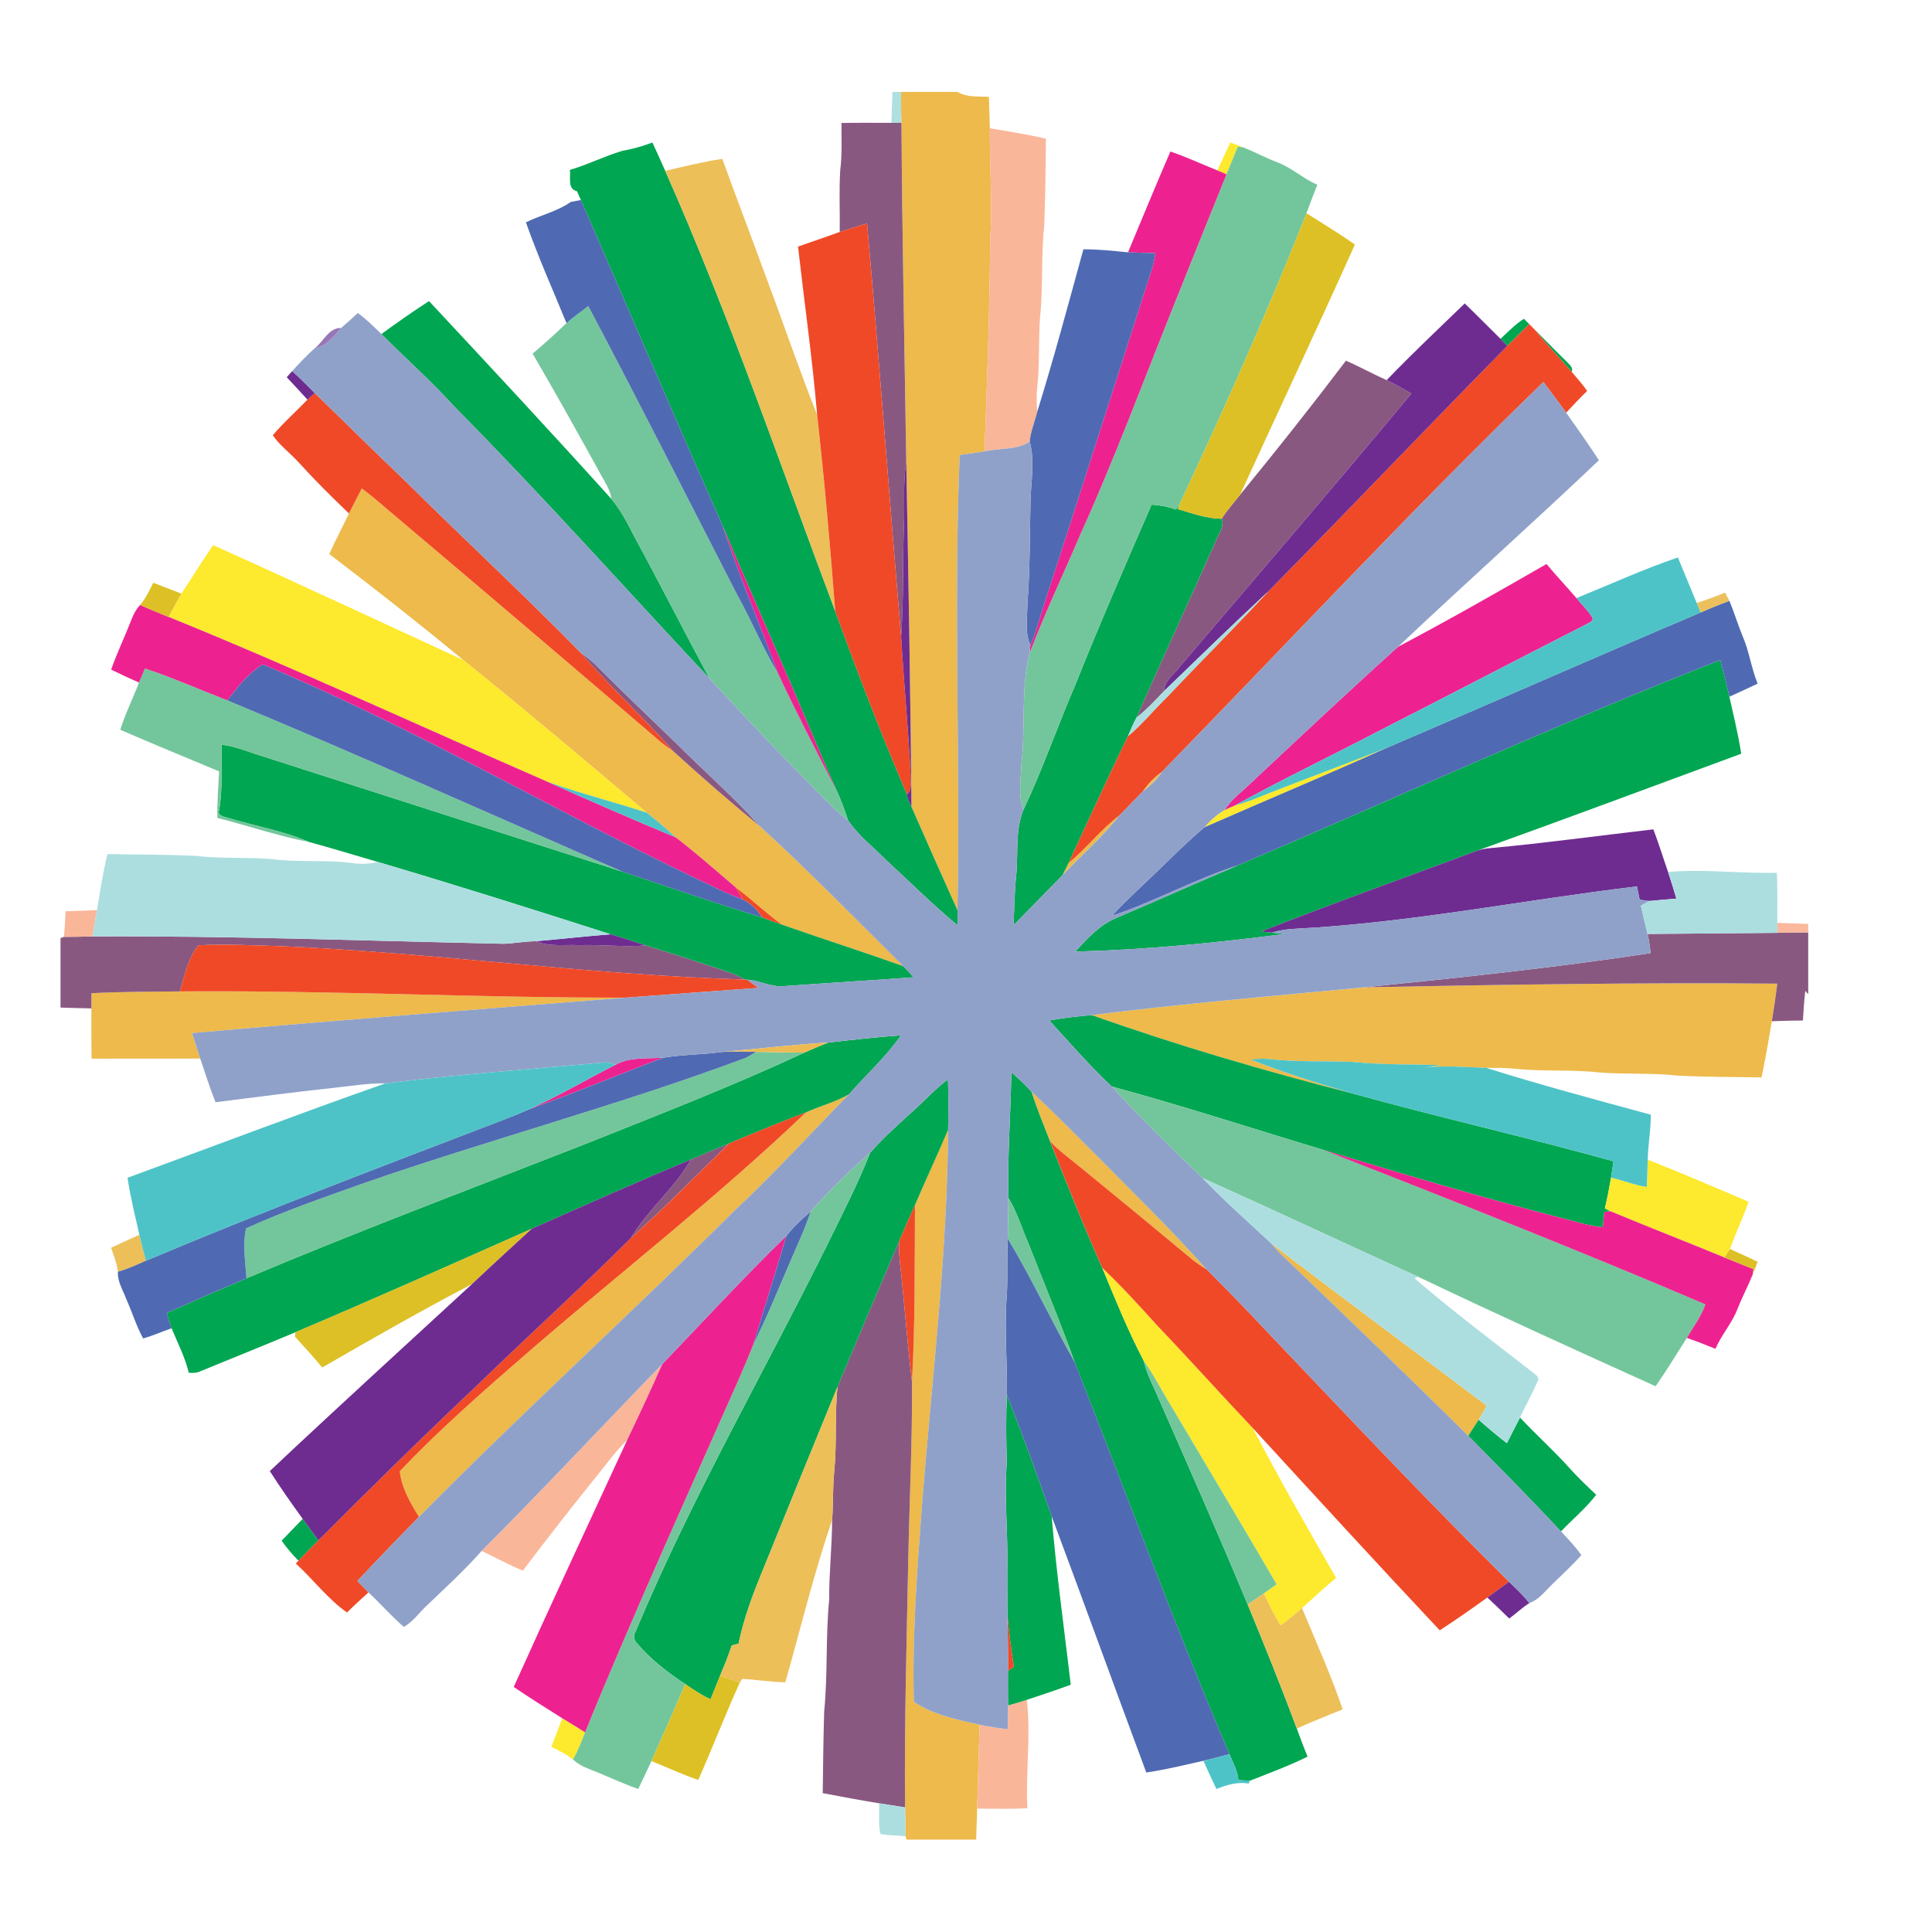
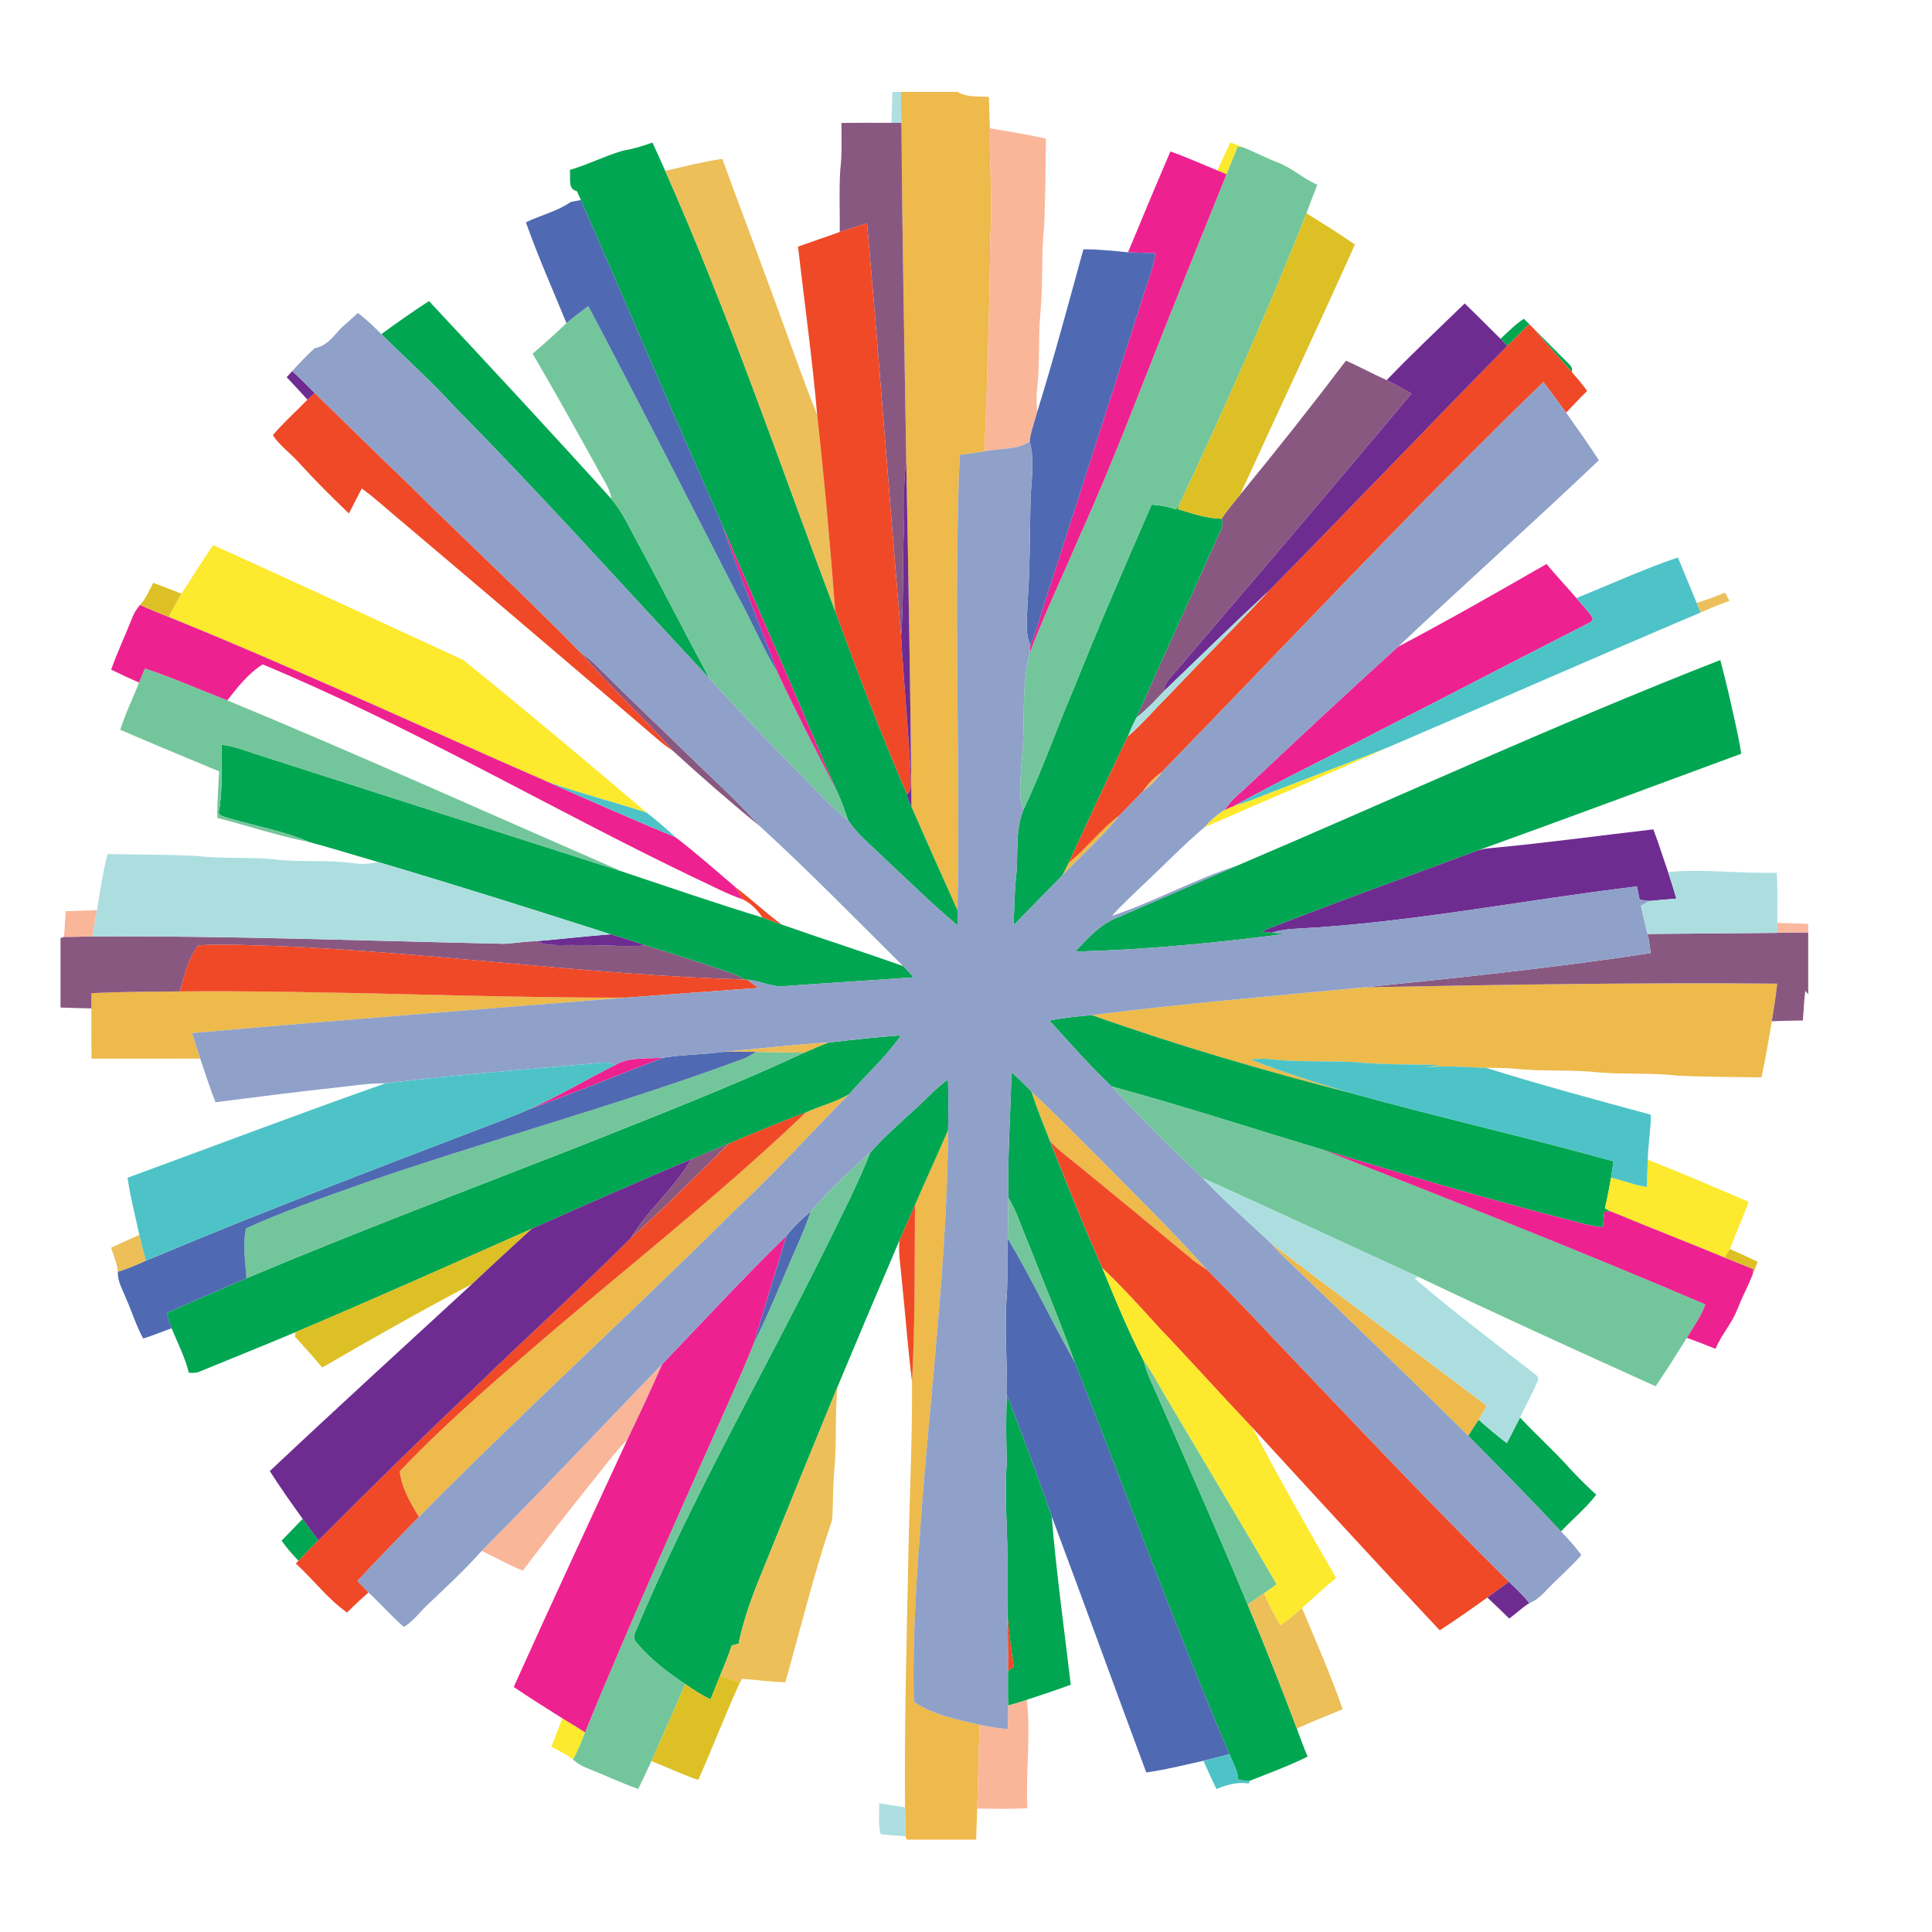
<svg xmlns="http://www.w3.org/2000/svg" id="Layer_1" enable-background="new 0 0 560 560" xml:space="preserve" viewBox="0 0 560 560" version="1.1" y="0px" x="0px">
  <g id="_x23_afdfe1ff">
    <path d="m258.67 26.648h2.506c-0.019 2.985 0 5.97 0.117 8.946-0.968 0-1.944 0.009-2.912 0.009 0.08-2.984 0.17-5.97 0.28-8.955z" fill="#AFDFE1" />
  </g>
  <g id="_x23_edba4bff" fill="#EDBA4B">
    <path d="m261.18 26.648h16.372c2.751 1.646 6.025 1.221 9.083 1.438 0.108 3.031 0.198 6.061 0.279 9.083-0.153 10.665 0.842 21.321 0.091 31.977-0.162 20.57-0.852 41.132-1.646 61.693-2.396 0.334-4.795 0.687-7.191 1.049-1.81 43.972 0.199 87.989-0.633 131.97-4.505-9.959-8.938-19.964-13.334-29.987-0.298-33.307-0.895-66.604-1.51-99.912-0.507-32.792-1.204-65.574-1.394-98.365-0.12-2.976-0.14-5.962-0.12-8.947z" />
-     <path d="m104.86 141.58c2.659 1.954 5.165 4.098 7.653 6.251 26.486 22.38 52.891 44.84 79.214 67.41 1.077 0.877 2.235 1.655 3.374 2.46 8.169 7.454 16.509 14.745 25.084 21.729 14.311 13.071 27.843 26.965 41.611 40.606-11.695-4.161-23.51-7.933-35.215-12.04-4.641-3.392-8.793-7.391-13.397-10.819-5.708-4.894-11.361-9.869-17.323-14.464-2.741-2.469-5.491-4.921-8.421-7.173-17.567-14.917-35.216-29.761-53.154-44.234-12.727-10.511-25.699-20.724-38.843-30.711 1.782-3.98 3.844-7.825 5.699-11.769 1.23-2.44 2.51-4.84 3.73-7.26z" />
+     <path d="m104.86 141.58z" />
    <path d="m309.75 250.11c5.248-4.224 9.311-9.743 14.729-13.759-4.912 6.278-11.008 11.534-16.5 17.305 0.61-1.17 1.18-2.38 1.77-3.55z" />
    <path d="m395.54 286.18c39.865-0.76 79.729-1.421 119.6-1.059-0.435 3.645-0.977 7.271-1.564 10.891-0.922 5.436-1.836 10.883-2.993 16.273-8.16-0.135-16.319-0.108-24.461-0.524-7.526-0.841-15.124-0.308-22.659-0.914-8.097-0.886-16.266-0.217-24.361-1.058-2.768-0.316-5.554-0.28-8.33-0.254-5.942-0.235-11.924-0.688-17.856-0.135 1.511-0.228 3.021-0.453 4.541-0.697-8.485-0.208-16.988-0.055-25.438-0.896-8.131-0.334-16.3 0.091-24.404-0.841-1.684-0.199-3.365-0.018-5.03 0.189 9.644 3.809 19.558 6.93 29.519 9.814-25.511-6.514-50.83-13.923-75.644-22.731 26.27-3.3 52.69-5.54 79.07-8.05z" />
    <path d="m26.519 287.88c8.53-0.443 17.078-0.434 25.627-0.525 43.104-0.334 86.189 1.884 129.29 1.811-41.928 3.339-83.855 6.586-125.75 10.275 0.769 2.462 1.538 4.931 2.352 7.392-10.494 0.045-20.987 0-31.479 0.026-0.118-4.856-0.055-9.717-0.073-14.572 0.002-1.47 0.01-2.94 0.029-4.41z" />
    <path d="m233.59 322.44c4.125-1.928 8.63-2.985 12.565-5.312-11 11.208-21.566 22.858-33.054 33.588-30.195 30.023-61.729 58.662-91.653 88.966-2.506-4.053-5.048-8.431-5.563-13.225 11.931-12.602 25.093-24.008 38.192-35.379 26.48-22.9 54.18-44.42 79.5-68.64z" />
    <path d="m299.01 316.47c7.128 6.549 13.841 13.542 20.724 20.354 10.132 10.305 20.509 20.408 30.104 31.209-1.43-0.896-2.858-1.791-4.161-2.868-11.027-9.19-22.099-18.317-33.226-27.39-2.769-2.263-5.698-4.36-8.114-7.012-1.85-4.74-3.8-9.44-5.32-14.29z" />
    <path d="m274.81 327.52c-0.234 36.438-4.749 72.665-7.58 108.96-1.402 18.889-2.841 37.84-2.343 56.781 5.599 3.871 12.527 5.165 19.068 6.686-0.315 8.087-0.444 16.183-0.724 24.278-0.082 2.994-0.199 5.997-0.289 9.001h-20.128l-0.361-0.959c0.018-2.796 0.009-5.591-0.118-8.377-0.226-24.024 0.471-48.042 0.932-72.06 0.344-17.105 1.194-34.221 1.086-51.326 0.923-17.042 0.76-34.131 0.85-51.19 3.1-7.31 6.48-14.5 9.6-21.79z" />
    <path d="m368.36 360.3c20.725 15.895 41.72 31.417 62.569 47.156-0.76 1.355-1.521 2.731-2.343 4.062-0.995 1.565-2.035 3.104-3.021 4.678-17.514-17.377-35.306-34.455-53.117-51.534-1.46-1.37-2.82-2.83-4.09-4.37z" />
  </g>
  <g id="_x23_895881ff" fill="#895881">
    <path d="m243.9 35.64c4.831-0.082 9.661-0.037 14.483-0.037 0.968 0 1.944-0.009 2.912-0.009 0.189 32.792 0.887 65.574 1.394 98.365-1.032 6.097-0.398 12.293-0.688 18.444-0.407 10.665-0.036 21.357-0.814 31.996-3.401-39.856-6.314-79.776-9.869-119.62-2.65 0.787-5.301 1.583-7.915 2.469 0.081-5.979-0.235-11.977 0.145-17.956 0.58-4.535 0.33-9.103 0.36-13.653z" />
    <path d="m359.44 143.4c10.476-12.754 20.716-25.699 30.692-38.852 3.998 1.737 7.815 3.863 11.795 5.636 2.462 1.176 4.822 2.533 7.185 3.889-22.219 26.631-44.787 52.991-67.319 79.36-1.629 2.162-4.278 3.944-4.397 6.884-2.522 2.686-5.056 5.391-7.969 7.671 7.437-17.079 15.368-33.95 22.896-51.001 0.725-2.135 2.714-4.261 1.765-6.622 1.57-2.48 3.55-4.67 5.36-6.97z" />
    <path d="m168.45 189.31c1.267 0.914 2.569 1.809 3.7 2.913 7.969 8.014 16.183 15.785 24.297 23.655 7.888 7.87 16.319 15.224 23.736 23.547-8.576-6.984-16.916-14.275-25.084-21.729-8.51-9.83-18.27-18.48-26.66-28.39z" />
    <path d="m515.2 270.39c2.968-0.127 5.942-0.136 8.92-0.109v17.902l-0.852-0.986c-0.324 2.857-0.506 5.734-0.688 8.603-3.003 0.036-6.006 0.091-9.001 0.208 0.589-3.619 1.131-7.246 1.564-10.891-39.874-0.362-79.738 0.299-119.6 1.059 27.688-2.805 55.388-5.709 82.914-9.915-0.228-1.864-0.47-3.727-0.896-5.554 12.55-0.07 25.1-0.23 37.65-0.32z" />
    <path d="m17.545 271.92l0.959-0.362c2.768-0.009 5.527-0.036 8.295-0.136 39.729-0.208 79.432 1.276 119.15 2.135 3.13-0.118 6.223-0.706 9.362-0.733 3.917 1.683 8.259 0.923 12.384 1.149 6.495-0.226 12.98 0.588 19.466 0.073 8.377 2.569 16.726 5.219 25.012 8.068 1.303 0.436 2.524 1.104 3.708 1.81-45.129-1.312-89.916-7.789-135.02-9.688-7.771-0.208-15.559-0.642-23.32-0.235-3.066 3.754-4.025 8.803-5.4 13.359-8.549 0.093-17.097 0.082-25.627 0.525-0.019 1.465-0.027 2.939-0.027 4.405-2.985-0.046-5.961-0.153-8.946-0.243v-20.12h0.005z" />
    <path d="m200.26 336.07c3.663-1.629 7.363-3.167 11.081-4.649-9.444 9.19-18.653 18.645-28.486 27.427 4.9-8.24 12.72-14.42 17.41-22.78z" />
-     <path d="m242.77 401.93c5.925-14.157 11.886-28.296 17.938-42.397-0.389 3.897 0.397 7.778 0.696 11.65 1.014 9.771 1.737 19.565 2.949 29.317 0.108 17.105-0.742 34.221-1.086 51.326-0.461 24.018-1.157 48.034-0.932 72.06-2.506-0.406-5.012-0.805-7.517-1.193-5.473-0.878-10.909-1.927-16.346-2.939 0.09-7.87 0.19-15.731 0.416-23.592 1.077-10.801 0.389-21.701 1.457-32.502-0.054-7.707 0.823-15.378 0.851-23.076 0.344-4.687 0.145-9.391 0.606-14.066 0.81-8.18 0.1-16.43 0.96-24.59z" />
  </g>
  <g id="_x23_fab699ff" fill="#FAB699">
    <path d="m286.91 37.169c5.428 0.94 10.874 1.8 16.256 3.003-0.081 8.413-0.153 16.843-0.497 25.256-0.949 8.739-0.263 17.567-1.193 26.314-0.516 6.938-0.072 13.922-0.852 20.851-0.271 2.244-0.135 4.505 0.02 6.757-0.715 2.877-1.883 5.654-2.189 8.63-3.816 2.587-8.757 1.854-13.098 2.859 0.795-20.562 1.482-41.123 1.646-61.693 0.75-10.657-0.25-21.313-0.1-31.978z" />
    <path d="m19.02 264.13c3.022-0.117 6.052-0.217 9.074-0.316-0.398 2.542-0.833 5.074-1.294 7.607-2.768 0.1-5.527 0.127-8.295 0.136 0.28-2.47 0.37-4.95 0.515-7.43z" />
    <path d="m139.6 449.55c17.73-17.773 34.863-36.12 52.339-54.14-3.247 7.382-6.685 14.7-10.149 21.99-3.347 3.202-6.006 7.011-8.938 10.575-7.236 8.981-14.346 18.072-21.294 27.281-4.1-1.66-7.96-3.84-11.96-5.71z" />
    <path d="m292.19 494.34c1.828-0.507 3.646-1.04 5.445-1.637 1.213 10.466-0.38 20.932 0.154 31.434-4.85 0.235-9.706 0.146-14.555 0.082 0.278-8.097 0.406-16.191 0.724-24.278 2.687 0.561 5.409 0.977 8.142 1.274 0.04-2.28 0.09-4.57 0.09-6.86z" />
  </g>
  <g id="_x23_00a651ff" fill="#00A651">
    <path d="m180.41 43.709c2.967-0.498 5.862-1.348 8.693-2.397 1.267 2.723 2.506 5.464 3.718 8.214 18.517 41.71 33.226 84.95 49.273 127.63 6.45 17.703 13.18 35.325 20.598 52.647l0.262 0.434 0.009 0.633c0.227 1.059 0.806 2.008 1.239 3.003 4.396 10.023 8.829 20.028 13.334 29.987 0.018 1.447 0.026 2.895 0.026 4.342-7.326-6.034-14.029-12.772-21.004-19.195-3.654-3.681-7.86-6.893-10.755-11.253-0.933-2.858-1.963-5.69-3.212-8.431-5.5-12.139-10.43-24.523-15.803-36.717-5.763-13.506-11.787-26.902-17.432-40.453-13.886-31.29-27.301-62.797-40.978-94.177-0.398-0.85-0.778-1.718-1.167-2.569-2.859-0.642-1.683-4.052-2.045-6.151 5.2-1.528 10.06-3.997 15.25-5.544z" />
    <path d="m110.54 96.835c4.523-3.302 9.109-6.522 13.813-9.562 17.73 19.015 35.451 38.047 52.864 57.351 2.868 3.401 4.831 7.399 6.875 11.325 7.336 13.488 14.265 27.201 21.565 40.716-24.632-26.306-48.631-53.217-73.986-78.835-6.66-7.35-14.11-13.94-21.11-20.985z" />
    <path d="m434.93 98.21c2.171-2.026 4.271-4.17 6.768-5.816 0.516 0.516 1.031 1.022 1.556 1.538-2.126 2.099-4.224 4.215-6.332 6.314-0.51-0.511-1.5-1.533-2-2.04z" />
    <path d="m444.64 95.334c3.148 3.148 6.242 6.35 9.437 9.453 0.715 0.86 2.008 1.647 1.511 3.012-3.65-4.16-7.45-8.178-10.95-12.466z" />
    <path d="m333.79 146.28c2.406 0.154 4.795 0.57 7.074 1.402 0.244-0.353 0.732-1.058 0.978-1.411l-0.452 1.293c4.151 1.23 8.332 2.741 12.7 2.804 0.949 2.361-1.04 4.487-1.765 6.622-7.526 17.051-15.459 33.922-22.896 51.001-0.947 1.755-1.744 3.591-2.505 5.445-5.915 12.13-11.461 24.442-17.17 36.672-0.596 1.176-1.166 2.379-1.771 3.546-4.687 4.885-9.489 9.652-14.185 14.519 0.171-4.885 0.261-9.779 0.769-14.646 0.623-6.241-0.379-12.791 2.063-18.752 5.581-11.778 9.834-24.144 14.989-36.111 7.04-17.59 14.58-34.99 22.17-52.37z" />
    <path d="m358.77 250.84c46.604-19.865 92.656-41.086 139.86-59.522 0.805 3.003 1.547 6.025 2.279 9.055 1.339 6.007 2.841 11.995 3.8 18.092-25.465 9.399-50.894 18.87-76.43 28.061-20.904 7.815-41.945 15.288-62.705 23.483 1.013 0.109 2.025 0.226 3.048 0.317 1.222 0.126 2.442 0.262 3.673 0.398-20.109 2.624-40.363 4.568-60.635 5.102 3.429-3.691 6.938-7.653 11.688-9.652 11.82-5.05 23.58-10.28 35.42-15.34z" />
    <path d="m64.24 215.87c3.546 0.334 6.83 1.728 10.186 2.795 35.361 11.334 70.712 22.706 106.07 34.013 13.469 4.505 26.902 9.145 40.499 13.27 1.864 0.679 3.7 1.412 5.582 2.044 11.705 4.107 23.52 7.879 35.215 12.04 1.05 1.031 2.035 2.125 3.021 3.238-12.483 0.922-24.975 1.646-37.459 2.561-3.754 0.391-7.155-1.665-10.846-1.863-0.154-0.009-0.47-0.035-0.625-0.045-1.185-0.706-2.406-1.374-3.708-1.81-8.286-2.85-16.635-5.5-25.012-8.068-3.383-1.122-6.766-2.253-10.186-3.239-22.425-7.209-44.895-14.284-67.473-20.968-6.612-1.909-13.18-3.962-19.819-5.753-7.572-3.274-15.804-4.676-23.691-7.028-1.067-0.389-3.139-0.579-2.469-2.28 1.054-6.25 0.575-12.59 0.719-18.9z" />
    <path d="m304.15 295.8c4.069-0.771 8.187-1.212 12.311-1.563 24.813 8.81 50.133 16.219 75.643 22.731 25.094 6.929 50.503 12.683 75.588 19.64-0.227 1.583-0.472 3.166-0.724 4.758-0.517 2.976-1.067 5.952-1.792 8.892 0.553 0.271 1.104 0.552 1.664 0.842-0.452 0.036-1.365 0.108-1.826 0.146-0.146 1.493-0.281 2.984-0.416 4.478-4.09-0.361-7.997-1.69-11.959-2.659-23.085-5.942-45.942-12.736-68.748-19.666-20.554-6.179-40.961-12.845-61.666-18.479-6.38-6.03-12.17-12.64-18.06-19.12z" />
    <path d="m240.15 302.19c6.983-0.795 13.967-1.592 20.978-2.088-4.27 6.26-10.041 11.308-14.971 17.032-3.935 2.325-8.44 3.384-12.565 5.312-7.472 2.831-14.872 5.889-22.244 8.981-3.718 1.482-7.418 3.021-11.081 4.649-15.46 6.459-30.774 13.252-46.08 20.063-22.813 10.097-45.573 20.299-68.559 30.016-9.118 3.825-18.3 7.525-27.454 11.271-1.085 0.544-2.279 0.598-3.456 0.453-1.077-4.496-3.229-8.611-4.975-12.863-0.542-1.457-1.013-2.939-1.42-4.433 7.68-3.419 15.387-6.785 23.13-10.068 32.167-13.578 64.85-25.861 97.352-38.59 21.583-8.603 43.257-17.015 64.325-26.813 2.32-1 4.63-2.07 7.01-2.92z" />
    <path d="m293.15 310.78c2.045 1.792 4.008 3.683 5.854 5.689 1.521 4.85 3.474 9.554 5.327 14.293 4.867 12.319 9.77 24.632 15.161 36.734 3.745 9.063 7.444 18.174 11.985 26.876 0.731 3.066 2.063 5.925 3.384 8.783 9.055 20.598 18.163 41.178 26.794 61.955 4.93 11.904 9.732 23.854 14.238 35.922 0.985 2.731 1.998 5.445 3.119 8.132-5.428 2.678-11.115 4.786-16.742 6.992-1.113-0.063-2.227-0.126-3.33-0.198-0.18-2.705-1.573-5.057-2.586-7.49-15.922-37.459-29.934-75.688-44.822-113.56-4.152-11.643-8.956-23.05-13.461-34.556-1.926-4.379-3.258-9.046-5.779-13.144-0.3-12.14 0.67-24.26 0.86-36.41z" />
    <path d="m265.75 321.02c2.994-2.73 5.736-5.753 9.019-8.158 0.2 4.876 0.128 9.77 0.046 14.653-3.121 7.291-6.504 14.482-9.607 21.792-1.501 3.41-3.048 6.793-4.495 10.223-6.052 14.103-12.013 28.24-17.938 42.397-7.364 17.946-14.69 35.911-21.963 53.904-2.75 6.676-5.274 13.496-6.73 20.588-0.498 0.127-1.483 0.38-1.981 0.516-0.977 3.003-2.189 5.927-3.41 8.839-0.923 2.253-1.818 4.514-2.723 6.767-2.624-1.167-4.994-2.795-7.346-4.396-5.047-3.364-9.968-7.073-13.885-11.731-1.049-0.978-1.239-2.379-0.479-3.582 16.165-38.646 37.161-74.964 55.732-112.44 4.224-8.676 8.693-17.26 12.211-26.241 4.14-4.75 8.92-8.86 13.55-13.13z" />
    <path d="m291.86 404.33c4.568 11.624 8.855 23.365 12.973 35.161 1.355 16.319 3.609 32.557 5.536 48.821-4.197 1.592-8.485 2.939-12.737 4.388-1.799 0.597-3.617 1.13-5.445 1.637-0.035-3.338-0.055-6.685-0.026-10.021 0.562-0.407 1.131-0.814 1.7-1.214-0.777-5.037-1.465-10.095-1.854-15.178-0.063-4.461-0.018-8.92-0.035-13.379 0.234-10.259-0.96-20.499-0.136-30.748-0.21-6.5-0.3-12.97 0.04-19.47z" />
    <path d="m436.78 418.31c1.248-2.486 2.541-4.946 3.809-7.426 4.74 5.093 9.968 9.725 14.591 14.936 2.37 2.604 4.921 5.038 7.49 7.443-2.986 3.917-6.84 7.057-10.204 10.629-8.783-9.406-17.838-18.553-26.894-27.697 0.985-1.574 2.025-3.111 3.021-4.678 2.66 2.34 5.36 4.65 8.18 6.8z" />
    <path d="m81.626 446.57c2.063-2.08 4.062-4.233 6.106-6.323 1.51 2.081 3.03 4.162 4.559 6.242-1.954 1.936-3.89 3.907-5.78 5.906-1.755-1.84-3.446-3.74-4.885-5.83z" />
  </g>
  <g id="_x23_fde92dff" fill="#FDE92D">
    <path d="m352.86 49.39c1.25-2.696 2.496-5.401 3.746-8.096 1.256 0.47 2.522 0.931 3.78 1.429-0.397-0.054-1.212-0.172-1.608-0.226-1.113 2.668-2.154 5.364-3.258 8.032-0.66-0.289-1.99-0.85-2.66-1.139z" />
    <path d="m52.589 172.07c3.112-4.658 5.998-9.462 9.19-14.057 24.261 10.9 48.341 22.18 72.502 33.289 17.938 14.474 35.587 29.318 53.154 44.234-9.553-3.112-19.322-5.572-28.793-8.956-36.582-15.948-72.801-32.764-109.79-47.771 1.224-2.25 2.418-4.53 3.739-6.73z" />
    <path d="m363.04 231.81c12.981-5.229 26.144-9.978 39.15-15.143-17.595 7.933-35.423 15.378-53.101 23.139 1.692-1.936 3.602-3.682 5.826-4.993 1.021-0.479 2.071-0.932 3.112-1.384 1.68-0.51 3.38-0.97 5.01-1.63z" />
    <path d="m477.61 336.14c9.814 3.882 19.528 8.042 29.228 12.203-1.602 4.641-3.745 9.073-5.41 13.687-0.516 0.824-1.049 1.639-1.592 2.452-10.973-4.541-22.045-8.82-33-13.389-0.561-0.29-1.111-0.569-1.664-0.842 0.724-2.938 1.275-5.916 1.792-8.892 3.501 0.724 6.812 2.207 10.384 2.659 0.1-2.63 0.18-5.25 0.26-7.88z" />
    <path d="m319.5 367.5c5.617 5.338 10.846 11.072 16.038 16.835 9.309 9.733 18.273 19.783 27.546 29.553 7.68 14.7 15.911 29.109 24.196 43.484-3.4 2.795-6.621 5.798-9.887 8.737-1.981 1.801-4.062 3.475-6.242 5.021-1.836-2.977-3.383-6.105-4.795-9.291 1.223-0.877 2.453-1.745 3.683-2.614-9.95-17.113-20.146-34.075-30.222-51.107-2.832-4.552-5.221-9.372-8.332-13.741-4.55-8.71-8.25-17.82-11.99-26.88z" />
    <path d="m162.97 498.05c2.216 1.339 4.433 2.688 6.622 4.089-1.031 2.688-2.09 5.373-3.501 7.89-1.872-1.574-4.125-2.579-6.278-3.71 1.09-2.74 2.14-5.5 3.16-8.27z" />
  </g>
  <g id="_x23_73c69bff" fill="#73C69B">
    <path d="m358.78 42.497c0.396 0.054 1.211 0.172 1.608 0.226 3.355 1.366 6.567 3.066 9.95 4.369 4.161 1.556 7.409 4.731 11.497 6.45-1.103 2.741-2.116 5.509-3.147 8.268-11.252 28.584-23.809 56.646-36.844 84.461-0.244 0.353-0.732 1.058-0.979 1.411-2.278-0.832-4.668-1.248-7.073-1.402-7.589 17.377-15.124 34.782-22.171 52.385-5.155 11.968-9.408 24.333-14.989 36.111-1.618-4.378-0.633-9.136-0.562-13.687 1.276-10.521-0.262-21.294 2.344-31.661 4.424-11.66 9.814-22.94 14.699-34.419 9.879-21.81 18.209-44.271 27.121-66.487 5.082-12.673 10.146-25.347 15.285-37.993 1.1-2.659 2.14-5.355 3.26-8.023z" />
    <path d="m164.19 93.651c2.027-1.746 4.189-3.32 6.324-4.93 14.69 27.752 28.838 55.794 43.185 83.729 4.125 7.417 7.363 15.314 11.742 22.587 5.409 11.588 11.298 22.922 17.151 34.284 1.249 2.741 2.279 5.573 3.212 8.431-4.252-3.148-7.708-7.182-11.453-10.873-9.761-9.887-19.322-19.965-28.693-30.213-7.3-13.515-14.229-27.228-21.565-40.716-2.044-3.926-4.007-7.924-6.875-11.325-0.28-2.533-1.764-4.668-2.949-6.857-6.514-11.814-13.072-23.601-19.883-35.251 3.33-2.87 6.65-5.774 9.8-8.859z" />
    <path d="m41.996 193.76c8.114 2.668 15.921 6.169 23.882 9.236 38.472 15.948 76.438 33.072 114.62 49.68-35.36-11.307-70.711-22.678-106.07-34.013-3.356-1.067-6.64-2.46-10.186-2.795-0.145 6.314 0.335 12.646-0.714 18.906-0.67 1.701 1.402 1.891 2.469 2.28 7.888 2.352 16.12 3.754 23.691 7.028-9.019-1.737-17.767-4.749-26.677-7.001-0.126-4.505 0.299-9 0.498-13.497-9.553-3.998-19.132-7.933-28.64-12.049 1.447-4.704 3.673-9.109 5.428-13.696 0.557-1.37 1.127-2.73 1.697-4.09z" />
    <path d="m219.07 304.89c4.686 0.109 9.372 0.127 14.058 0.219-21.068 9.797-42.742 18.209-64.325 26.812-32.502 12.729-65.185 25.012-97.352 38.59-0.344-4.813-1.149-9.661-0.145-14.455 10.783-4.912 22.018-8.773 33.171-12.771 37.006-12.892 74.963-22.941 111.69-36.663 1.01-0.52 1.98-1.1 2.91-1.74z" />
    <path d="m322.22 314.91c20.705 5.636 41.112 12.302 61.666 18.479 36.961 14.511 73.922 29.064 110.43 44.688-1.229 3.528-3.52 6.514-5.372 9.716-2.959 4.713-5.898 9.436-9.056 14.021-23.021-10.396-46.017-20.86-68.82-31.726-20.834-9.489-41.566-19.214-62.453-28.604-9.04-8.61-17.96-17.39-26.4-26.58z" />
    <path d="m234.94 351.2c5.346-6.07 11.181-11.725 17.25-17.053-3.519 8.982-7.987 17.566-12.211 26.242-18.571 37.478-39.567 73.796-55.732 112.44-0.76 1.203-0.57 2.604 0.479 3.582 3.917 4.658 8.838 8.367 13.885 11.731-3.148 7.49-6.504 14.891-9.787 22.316-1.24 2.714-2.551 5.391-3.836 8.087-5.011-1.764-9.797-4.089-14.745-6.007-1.547-0.562-2.922-1.447-4.161-2.514 1.411-2.517 2.47-5.202 3.501-7.89 13.976-34.267 29.335-67.942 44.307-101.78 1.583-3.601 3.103-7.219 4.559-10.863 3.781-7.526 6.947-15.333 10.276-23.059 2.12-5.07 4.54-10 6.21-15.24z" />
    <path d="m292.3 347.21c2.521 4.098 3.854 8.765 5.779 13.144 4.505 11.507 9.309 22.913 13.461 34.556-6.694-11.832-12.447-24.197-19.413-35.866 0.04-3.94 0.06-7.89 0.17-11.83z" />
    <path d="m331.48 394.37c3.111 4.369 5.5 9.189 8.332 13.741 10.076 17.032 20.271 33.994 30.222 51.107-1.229 0.869-2.46 1.737-3.683 2.614-1.563 1.095-3.129 2.181-4.693 3.274-8.631-20.777-17.739-41.357-26.794-61.955-1.32-2.84-2.65-5.7-3.39-8.77z" />
  </g>
  <g id="_x23_ed2290ff" fill="#ED2290">
    <path d="m339.24 43.917c4.632 1.565 9.072 3.664 13.613 5.473 0.67 0.289 2 0.85 2.66 1.139-5.14 12.646-10.203 25.32-15.287 37.993-8.91 22.217-17.242 44.678-27.119 66.487-4.887 11.479-10.276 22.759-14.7 34.419 0.1-0.796 0.172-1.592 0.243-2.379 1.91-4.324 2.959-8.946 4.479-13.415 9.77-29.996 19.295-60.074 28.957-90.106 1.066-3.338 2.396-6.622 2.776-10.14-2.634-0.1-5.273-0.126-7.906-0.253 4.06-9.766 8.11-19.527 12.29-29.224z" />
    <path d="m209.35 152.15c5.645 13.551 11.669 26.947 17.432 40.453 5.373 12.194 10.303 24.578 15.803 36.717-5.853-11.361-11.742-22.696-17.151-34.284-5.25-14.33-11.32-28.38-16.08-42.89z" />
    <path d="m405.28 187.44c14.519-7.644 28.766-15.785 42.985-23.962 2.795 3.375 5.816 6.549 8.666 9.878 1.483 1.827 3.238 3.446 4.496 5.455 0.832 1.212-0.896 1.709-1.646 2.162-20.264 10.321-40.408 20.851-60.653 31.181-13.668 7.155-27.606 13.804-41.095 21.276-1.041 0.452-2.09 0.905-3.112 1.384 1.438-2.198 3.319-4.034 5.337-5.699 14.94-13.96 29.82-27.98 45.01-41.68z" />
    <path d="m38.197 179.37c0.552-1.483 1.339-2.867 2.415-4.034 2.714 1.23 5.473 2.37 8.241 3.474 36.989 15.007 73.208 31.823 109.79 47.771 12.339 5.536 24.741 10.928 37.215 16.129 5.961 4.596 11.615 9.571 17.323 14.464 0.76 1.158 1.448 2.343 2.153 3.546-4.812-1.665-9.272-4.125-13.894-6.224-42.019-20.136-82.236-43.981-125.3-61.919-4.188 2.632-7.246 6.585-10.258 10.421-7.961-3.066-15.768-6.567-23.882-9.236-0.57 1.357-1.14 2.714-1.7 4.08-2.723-1.185-5.418-2.442-8.078-3.745 1.751-5 4.057-9.79 5.975-14.73z" />
    <path d="m178.36 308.65c4.279-2.379 9.227-1.72 13.904-2.072-13.008 4.922-25.853 10.268-38.934 14.972 8.58-3.83 16.65-8.68 25.03-12.9z" />
    <path d="m383.89 333.4c22.806 6.93 45.663 13.724 68.748 19.666 3.962 0.969 7.869 2.298 11.959 2.659 0.135-1.492 0.271-2.983 0.416-4.478 0.461-0.036 1.374-0.108 1.826-0.146 10.955 4.567 22.027 8.848 33 13.389 2.795 1.148 5.627 2.216 8.422 3.383-0.063 0.407-0.189 1.203-0.253 1.609-1.366 3.356-3.076 6.576-4.405 9.96-1.573 4.135-4.649 7.454-6.367 11.524-2.741-1.131-5.5-2.199-8.286-3.166 1.854-3.202 4.143-6.188 5.372-9.716-36.52-15.61-73.48-30.17-110.44-44.67z" />
    <path d="m191.94 395.41c11.941-12.456 23.628-25.166 36.002-37.196-3.084 10.447-6.413 20.814-9.489 31.271-1.456 3.646-2.976 7.264-4.559 10.863-14.971 33.842-30.331 67.519-44.307 101.78-2.189-1.401-4.406-2.75-6.622-4.089-4.731-2.958-9.444-5.935-14.057-9.063 10.764-23.953 21.882-47.743 32.881-71.58 3.48-7.28 6.91-14.59 10.16-21.98z" />
  </g>
  <g id="_x23_ecbf59ff" fill="#ECBF59">
    <path d="m192.82 49.525c5.491-1.266 10.973-2.659 16.554-3.473 4.098 11.379 8.458 22.668 12.583 34.04 5.047 13.37 9.616 26.93 14.908 40.208 2.098 18.915 3.79 37.875 5.228 56.854-16.05-42.67-30.75-85.914-49.27-127.62z" />
    <path d="m331.28 229.37c1.475-2.243 3.364-4.152 5.571-5.681-1.48 2.23-3.41 4.11-5.57 5.68z" />
    <path d="m40.386 357.91c0.588 2.515 1.212 5.028 1.9 7.524-2.651 1.194-5.301 2.406-8.115 3.186-0.244-2.424-1.23-4.668-1.972-6.956 2.715-1.27 5.455-2.51 8.187-3.75z" />
    <path d="m220.81 455.83c7.273-17.993 14.6-35.958 21.963-53.904-0.86 8.159-0.154 16.409-0.968 24.586-0.461 4.678-0.262 9.381-0.606 14.066-5.274 15.45-9.128 31.345-13.56 47.048-4.188-0.082-8.332-0.76-12.501-0.986-0.181 0.271-0.534 0.814-0.706 1.096-1.882-0.77-3.809-1.395-5.744-1.963 1.221-2.912 2.434-5.835 3.41-8.839 0.498-0.136 1.483-0.389 1.981-0.516 1.46-7.1 3.99-13.92 6.74-20.6z" />
    <path d="m361.66 465.11c1.564-1.095 3.13-2.181 4.693-3.274 1.412 3.186 2.959 6.314 4.795 9.291 2.182-1.547 4.261-3.221 6.242-5.021 4.033 9.733 8.395 19.366 11.786 29.346-4.44 1.836-8.92 3.573-13.278 5.581-4.49-12.07-9.3-24.02-14.23-35.93z" />
  </g>
  <g id="_x23_4f6ab2ff" fill="#4F6AB2">
    <path d="m165.45 58.535c0.977-0.199 1.945-0.389 2.931-0.561 13.677 31.38 27.092 62.887 40.978 94.177 4.758 14.509 10.828 28.558 16.083 42.886-4.378-7.273-7.617-15.17-11.742-22.587-14.347-27.934-28.495-55.976-43.185-83.729-2.135 1.61-4.297 3.184-6.324 4.93-3.98-9.707-8.259-19.313-11.759-29.209 4.27-2.098 9.09-3.157 13.01-5.907z" />
    <path d="m300.65 119.35c4.84-15.586 9.056-31.353 13.379-47.083 4.332-0.036 8.629 0.452 12.936 0.868 2.633 0.127 5.273 0.154 7.906 0.253-0.381 3.519-1.709 6.802-2.776 10.14-9.661 30.033-19.188 60.11-28.957 90.106-1.52 4.469-2.567 9.091-4.478 13.415-1.7-3.817-0.868-8.032-0.858-12.058 0.777-9.933 0.659-19.892 0.896-29.843 0.145-5.708 1.312-11.551-0.235-17.169 0.3-2.97 1.47-5.74 2.19-8.62z" />
-     <path d="m492.97 177.52c2.74-1.203 5.5-2.361 8.321-3.356 1.366 3.329 2.406 6.775 3.764 10.104 1.964 4.469 2.552 9.372 4.405 13.886-2.714 1.293-5.437 2.542-8.169 3.79-0.09-0.398-0.289-1.185-0.389-1.574-0.732-3.03-1.476-6.052-2.279-9.055-47.202 18.436-93.254 39.657-139.86 59.522-12.475 4.007-24.024 10.466-36.438 14.627 2.822-3.211 6.016-6.07 9.072-9.055 5.916-5.518 11.516-11.38 17.693-16.608 17.678-7.761 35.506-15.206 53.101-23.139 30.31-12.97 60.45-26.29 90.79-39.15z" />
-     <path d="m65.878 203c3.012-3.835 6.069-7.789 10.258-10.421 43.067 17.938 83.285 41.783 125.3 61.919 4.622 2.099 9.082 4.559 13.894 6.224 2.379 1.131 4.225 3.058 5.663 5.229-13.596-4.125-27.029-8.765-40.499-13.27-38.17-16.61-76.14-33.73-114.61-49.68z" />
    <path d="m192.27 306.58c5.6-0.932 11.299-0.867 16.916-1.654 3.293-0.218 6.595-0.182 9.887-0.037-0.931 0.644-1.899 1.223-2.903 1.729-36.726 13.722-74.683 23.771-111.69 36.663-11.154 3.998-22.389 7.859-33.171 12.771-1.004 4.794-0.199 9.644 0.145 14.455-7.743 3.283-15.451 6.649-23.13 10.068 0.407 1.492 0.878 2.976 1.42 4.433-2.768 0.933-5.437 2.17-8.259 2.948-2-3.654-3.193-7.68-4.903-11.47-0.959-2.568-2.578-5.03-2.407-7.87 2.814-0.778 5.464-1.99 8.115-3.186 34.302-14.454 69.119-27.625 103.87-40.933 2.415-0.913 4.803-1.917 7.173-2.948 13.07-4.69 25.92-10.04 38.93-14.96z" />
    <path d="m227.94 358.22c2.054-2.604 4.451-4.912 7.002-7.02-1.673 5.236-4.098 10.177-6.215 15.232-3.329 7.726-6.495 15.531-10.276 23.059 3.09-10.46 6.42-20.83 9.5-31.27z" />
    <path d="m291.86 374.93c0.263-5.3-0.055-10.602 0.263-15.893 6.966 11.669 12.719 24.034 19.413 35.866 14.89 37.875 28.9 76.104 44.822 113.56-2 0.498-3.98 1.021-5.963 1.547-6.033 1.33-12.021 2.867-18.137 3.754-9.208-24.73-18.182-49.554-27.427-74.275-4.116-11.796-8.403-23.537-12.972-35.161 0.15-9.81-0.85-19.62 0.01-29.41z" />
  </g>
  <g id="_x23_ddc025ff" fill="#DDC025">
    <path d="m341.84 146.27c13.035-27.816 25.591-55.877 36.845-84.461 4.722 2.949 9.461 5.889 14.039 9.073-10.884 24.27-22.218 48.333-33.281 72.521-1.816 2.297-3.789 4.486-5.354 6.965-4.369-0.063-8.549-1.574-12.699-2.804l0.45-1.29z" />
    <path d="m40.612 175.34c1.674-1.882 2.669-4.207 3.809-6.423 2.713 1.068 5.445 2.108 8.168 3.157-1.321 2.198-2.515 4.478-3.736 6.74-2.768-1.11-5.527-2.25-8.241-3.48z" />
    <path d="m85.625 386.15c22.986-9.717 45.746-19.919 68.559-30.016-5.79 5.328-11.624 10.62-17.341 16.029-14.681 7.708-29.101 15.895-43.438 24.217-2.551-3.049-5.21-5.989-7.879-8.92 0.03-0.32 0.084-0.98 0.102-1.31z" />
    <path d="m501.43 362.03c2.705 1.186 5.383 2.435 8.042 3.7-0.487 1.238-0.968 2.497-1.465 3.744 0.063-0.406 0.19-1.202 0.253-1.609-2.795-1.167-5.627-2.233-8.422-3.383 0.55-0.81 1.08-1.62 1.6-2.45z" />
    <path d="m205.96 492.54c0.904-2.253 1.8-4.514 2.723-6.767 1.936 0.568 3.862 1.193 5.744 1.963-4.243 9.291-7.879 18.86-12.04 28.195-4.613-1.592-9.037-3.664-13.56-5.473 3.283-7.427 6.639-14.826 9.787-22.316 2.36 1.61 4.73 3.24 7.35 4.41z" />
  </g>
  <g id="_x23_f04927ff" fill="#F04927">
    <path d="m243.4 67.246c2.614-0.886 5.265-1.682 7.915-2.469 3.555 39.847 6.468 79.767 9.869 119.62 0.76 13.469 2.126 26.902 2.759 40.38-0.1 1.827 0.543 4.062-0.995 5.455l-0.262-0.434c-7.418-17.323-14.148-34.944-20.598-52.647-1.438-18.978-3.13-37.938-5.228-56.854-1.393-16.318-3.7-32.556-5.554-48.82 4.01-1.439 8.08-2.76 12.08-4.244z" />
    <path d="m436.92 100.25c2.108-2.099 4.206-4.215 6.332-6.314 0.344 0.353 1.04 1.058 1.384 1.402 3.501 4.288 7.302 8.304 10.946 12.465 1.547 1.783 3.085 3.583 4.459 5.509-2.08 2.044-4.088 4.17-6.087 6.305-2.163-2.985-4.37-5.935-6.595-8.874-37.85 36.654-73.762 75.208-110.51 112.95-2.207 1.528-4.098 3.438-5.571 5.681-2.244 2.361-4.56 4.632-6.802 6.983-5.42 4.016-9.48 9.535-14.729 13.759 5.709-12.23 11.255-24.542 17.17-36.672 4.007-3.375 7.336-7.427 11.056-11.09 9.84-10.367 19.963-20.471 29.679-30.955 23.24-23.57 46.04-47.57 69.26-71.15z" />
    <path d="m89.117 115.84c0.696-0.651 1.393-1.293 2.098-1.926 8.757 8.476 17.405 17.069 26.233 25.473 16.88 16.762 34.347 32.918 51 49.924 8.395 9.905 18.155 18.562 26.649 28.386-1.139-0.805-2.297-1.583-3.374-2.46-26.323-22.57-52.729-45.03-79.214-67.41-2.488-2.153-4.994-4.297-7.653-6.251-1.221 2.425-2.497 4.822-3.718 7.246-5.012-4.785-9.924-9.67-14.582-14.808-2.416-2.696-5.455-4.84-7.481-7.861 3.082-3.67 6.719-6.84 10.03-10.31z" />
    <path d="m213.18 257.17c4.604 3.428 8.757 7.427 13.397 10.819-1.882-0.633-3.718-1.366-5.582-2.044-1.438-2.171-3.284-4.098-5.663-5.229-0.71-1.2-1.4-2.39-2.16-3.55z" />
    <path d="m57.546 274c7.761-0.407 15.55 0.027 23.32 0.235 45.103 1.899 89.889 8.377 135.02 9.688 0.154 0.01 0.471 0.036 0.625 0.045 1.122 0.797 2.244 1.594 3.383 2.379-12.828 0.905-25.636 1.909-38.454 2.822-43.104 0.073-86.189-2.145-129.29-1.811 1.361-4.57 2.32-9.62 5.386-13.37z" />
    <path d="m211.34 331.42c7.372-3.094 14.771-6.15 22.244-8.981-25.32 24.215-53.018 45.743-79.513 68.64-13.099 11.371-26.261 22.777-38.192 35.379 0.515 4.794 3.057 9.172 5.563 13.225-6.034 6.115-11.977 12.313-17.856 18.571 1.067 1.104 2.135 2.217 3.221 3.312-2.108 1.898-4.207 3.816-6.215 5.825-5.617-3.927-9.797-9.589-14.853-14.201l0.769-0.797c1.891-1.998 3.827-3.972 5.78-5.906 15.116-15.197 30.403-30.214 45.99-44.932 14.753-14.339 30.032-28.15 44.578-42.706 9.84-8.76 19.05-18.22 28.49-27.41z" />
    <path d="m304.34 330.76c2.416 2.65 5.348 4.749 8.114 7.012 11.127 9.071 22.198 18.198 33.226 27.39 1.303 1.077 2.731 1.973 4.161 2.868 5.927 5.916 11.769 11.913 17.485 18.027 23.156 24.324 46.171 48.794 70.061 72.413-2.08 1.527-4.161 3.058-6.259 4.567-4.551 3.247-9.11 6.486-13.813 9.517-18.245-19.402-36.229-39.052-54.229-58.672-9.271-9.77-18.236-19.818-27.546-29.553-5.192-5.763-10.421-11.497-16.038-16.835-5.39-12.1-10.29-24.42-15.15-36.74z" />
    <path d="m260.71 359.53c1.447-3.43 2.994-6.813 4.495-10.223-0.09 17.061 0.073 34.148-0.85 51.19-1.212-9.752-1.936-19.548-2.949-29.317-0.3-3.87-1.08-7.75-0.69-11.65z" />
    <path d="m292.01 467.93c0.39 5.083 1.076 10.141 1.854 15.178-0.57 0.398-1.141 0.807-1.701 1.214 0.09-5.47-0.08-10.93-0.15-16.39z" />
  </g>
  <g id="_x23_6e2c91ff" fill="#6E2C91">
    <path d="m401.93 110.19c7.328-7.635 15.019-14.881 22.625-22.235 3.5 3.374 6.901 6.847 10.375 10.258 0.498 0.506 1.492 1.529 1.99 2.035-23.221 23.583-46.025 47.582-69.265 71.146-10.23 9.489-20.218 19.241-30.259 28.929 0.119-2.94 2.769-4.722 4.396-6.884 22.532-26.369 45.102-52.729 67.319-79.36-2.37-1.37-4.73-2.73-7.19-3.9z" />
    <path d="m83.101 109.34c0.398-0.443 1.194-1.33 1.592-1.773 2.253 2.036 4.406 4.179 6.522 6.351-0.705 0.633-1.402 1.275-2.098 1.926-1.981-2.2-3.999-4.36-6.016-6.51z" />
    <path d="m262 152.4c0.289-6.151-0.345-12.348 0.688-18.444 0.615 33.307 1.212 66.604 1.51 99.912-0.434-0.995-1.013-1.945-1.239-3.003l-0.009-0.633c1.538-1.393 0.896-3.628 0.995-5.455-0.633-13.478-1.999-26.912-2.759-40.38 0.79-10.64 0.42-21.33 0.82-32z" />
    <path d="m432.14 245.82c15.73-1.456 31.398-3.609 47.094-5.428 1.547 4.08 2.83 8.25 4.27 12.366 0.851 2.551 1.638 5.12 2.406 7.699-2.614 0.208-5.237 0.461-7.844 0.705-0.705-0.099-2.099-0.289-2.804-0.38-0.263-1.284-0.524-2.56-0.787-3.844-32.937 3.926-65.583 10.52-98.764 12.257-2.406 0.063-4.784 0.443-7.092 1.131-1.021-0.091-2.035-0.208-3.048-0.317 20.76-8.195 41.801-15.667 62.705-23.483 1.24-0.37 2.54-0.62 3.86-0.71z" />
    <path d="m155.31 272.82c7.228-0.633 14.438-1.438 21.665-2.017 3.419 0.986 6.803 2.117 10.186 3.239-6.486 0.515-12.972-0.299-19.466-0.073-4.13-0.22-8.47 0.54-12.39-1.15z" />
    <path d="m154.18 356.14c15.306-6.812 30.62-13.604 46.08-20.063-4.695 8.357-12.511 14.536-17.405 22.776-14.546 14.556-29.824 28.367-44.578 42.706-15.586 14.718-30.874 29.733-45.99 44.932-1.529-2.08-3.049-4.161-4.559-6.242-3.274-4.549-6.513-9.127-9.525-13.849 19.376-18.255 39.061-36.185 58.635-54.23 5.72-5.42 11.55-10.72 17.34-16.04z" />
    <path d="m431.12 463.04c2.098-1.511 4.179-3.04 6.259-4.567 2.054 1.973 4.135 3.944 5.917 6.188-2.091 1.304-3.854 3.04-5.844 4.479-2.08-2.08-4.2-4.09-6.34-6.1z" />
  </g>
  <g id="_x23_8fa1c9ff">
    <path d="m103.72 90.739c2.488 1.782 4.65 3.953 6.821 6.097 7.001 7.047 14.455 13.632 21.131 20.996 25.355 25.618 49.354 52.529 73.986 78.835 9.372 10.249 18.933 20.326 28.693 30.213 3.745 3.691 7.201 7.725 11.453 10.873 2.895 4.36 7.101 7.572 10.755 11.253 6.975 6.423 13.678 13.162 21.004 19.195 0-1.447-0.009-2.895-0.026-4.342 0.832-43.981-1.177-87.999 0.633-131.97 2.396-0.362 4.795-0.715 7.191-1.049 4.342-1.004 9.281-0.272 13.099-2.859 1.547 5.618 0.38 11.461 0.235 17.169-0.235 9.951-0.117 19.91-0.896 29.843-0.01 4.025-0.842 8.241 0.858 12.058-0.072 0.787-0.146 1.583-0.244 2.379-2.605 10.367-1.066 21.14-2.344 31.661-0.071 4.55-1.058 9.309 0.562 13.687-2.44 5.961-1.438 12.511-2.062 18.752-0.508 4.867-0.599 9.761-0.77 14.646 4.694-4.867 9.498-9.634 14.184-14.519 5.492-5.771 11.588-11.027 16.5-17.305 2.242-2.352 4.559-4.623 6.803-6.983 2.162-1.565 4.088-3.446 5.572-5.681 36.742-37.739 72.655-76.293 110.5-112.95 2.225 2.939 4.432 5.889 6.595 8.874 3.237 4.55 6.458 9.118 9.498 13.795-19.178 18.236-38.943 35.849-58.175 54.031-15.188 13.696-30.068 27.726-45.021 41.674-2.019 1.665-3.897 3.501-5.337 5.699-2.227 1.312-4.134 3.058-5.826 4.993-6.179 5.229-11.777 11.09-17.693 16.608-3.058 2.985-6.25 5.844-9.072 9.055 12.412-4.161 23.963-10.62 36.438-14.627-11.832 5.057-23.592 10.285-35.424 15.333-4.749 1.999-8.259 5.961-11.688 9.652 20.271-0.534 40.524-2.479 60.635-5.102-1.23-0.136-2.451-0.271-3.673-0.398 2.308-0.688 4.686-1.067 7.092-1.131 33.181-1.737 65.827-8.331 98.764-12.257 0.263 1.284 0.524 2.56 0.787 3.844 0.705 0.091 2.099 0.281 2.804 0.38-0.822 0.434-1.637 0.896-2.441 1.357 0.615 2.732 1.267 5.464 1.937 8.187 0.426 1.827 0.668 3.69 0.896 5.554-27.526 4.206-55.226 7.11-82.914 9.915-26.378 2.514-52.792 4.758-79.08 8.061-4.124 0.353-8.24 0.795-12.311 1.563 5.889 6.485 11.688 13.089 18.074 19.114 8.438 9.189 17.357 17.965 26.396 26.576 6.241 6.612 13.106 12.602 19.747 18.807 1.267 1.538 2.623 3.004 4.089 4.36 17.812 17.079 35.604 34.157 53.117 51.534 9.056 9.146 18.109 18.291 26.894 27.697 2.071 2.198 4.17 4.389 5.897 6.886-2.632 2.947-5.545 5.616-8.367 8.376-2.099 1.989-3.862 4.505-6.693 5.509-1.782-2.242-3.862-4.215-5.917-6.188-23.89-23.619-46.902-48.089-70.061-72.413-5.717-6.114-11.561-12.111-17.485-18.027-9.597-10.802-19.974-20.904-30.104-31.209-6.883-6.812-13.596-13.805-20.724-20.354-1.847-2.008-3.81-3.897-5.854-5.689-0.199 12.148-1.166 24.271-0.858 36.429-0.109 3.944-0.128 7.888-0.173 11.832-0.315 5.291 0 10.593-0.263 15.893-0.858 9.788 0.137 19.595 0 29.399-0.344 6.495-0.252 12.973-0.025 19.467-0.824 10.249 0.37 20.489 0.135 30.748 0.02 4.459-0.027 8.918 0.036 13.379 0.072 5.463 0.244 10.927 0.153 16.392-0.027 3.338-0.01 6.685 0.027 10.021 0 2.289-0.045 4.577-0.092 6.875-2.73-0.299-5.453-0.715-8.141-1.275-6.541-1.52-13.47-2.813-19.068-6.685-0.498-18.942 0.94-37.894 2.343-56.781 2.831-36.293 7.346-72.521 7.58-108.96 0.082-4.885 0.154-9.777-0.046-14.653-3.282 2.405-6.024 5.428-9.019 8.158-4.622 4.271-9.407 8.377-13.551 13.126-6.069 5.328-11.904 10.981-17.25 17.053-2.551 2.106-4.948 4.414-7.002 7.02-12.374 12.03-24.062 24.74-36.002 37.196-17.476 18.02-34.609 36.365-52.339 54.14-4.875 5.5-10.285 10.466-15.586 15.541-2.352 2.107-4.179 4.903-6.957 6.468-3.627-3.103-6.757-6.747-10.249-9.995-1.086-1.095-2.153-2.207-3.221-3.312 5.88-6.26 11.823-12.456 17.856-18.571 29.924-30.304 61.458-58.941 91.653-88.966 11.488-10.729 22.054-22.38 33.054-33.588 4.93-5.726 10.701-10.773 14.971-17.033-7.011 0.497-13.994 1.295-20.978 2.09-10.339 0.588-20.643 1.863-30.964 2.741-5.617 0.787-11.316 0.724-16.916 1.654-4.677 0.354-9.625-0.307-13.904 2.072-1.329-0.661-2.795-0.832-4.251-0.589-20.806 1.863-41.657 3.401-62.38 5.942-4.903-0.063-9.743 0.751-14.601 1.269-11.569 1.238-23.112 2.759-34.655 4.215-1.673-4.152-2.967-8.432-4.432-12.655-0.814-2.461-1.583-4.931-2.352-7.392 41.892-3.689 83.819-6.938 125.75-10.275 12.818-0.913 25.626-1.917 38.454-2.822-1.14-0.785-2.262-1.582-3.383-2.379 3.69 0.198 7.092 2.253 10.846 1.863 12.484-0.913 24.976-1.639 37.459-2.561-0.986-1.112-1.972-2.207-3.021-3.239-13.768-13.641-27.3-27.536-41.611-40.606-7.417-8.323-15.848-15.677-23.736-23.547-8.114-7.87-16.328-15.641-24.297-23.655-1.131-1.104-2.434-1.999-3.7-2.913-16.653-17.006-34.121-33.162-51-49.924-8.829-8.404-17.477-16.997-26.233-25.473-2.116-2.171-4.269-4.315-6.522-6.351 2.099-2.307 4.243-4.568 6.568-6.658 3.41-0.561 5.454-3.456 7.616-5.834 1.631-1.377 3.221-2.852 4.821-4.317z" fill="#8FA1C9" />
  </g>
  <g id="_x23_9877b7ff">
-     <path d="m91.261 100.91c2.496-1.882 4.088-6.016 7.616-5.834-2.162 2.375-4.207 5.264-7.616 5.834z" fill="#9877B7" />
-   </g>
+     </g>
  <g id="_x23_4ec3c7ff" fill="#4EC3C7">
    <path d="m456.93 173.36c9.787-3.962 19.422-8.386 29.417-11.778 1.827 4.387 3.609 8.802 5.455 13.189 0.38 0.922 0.77 1.836 1.167 2.759-30.34 12.854-60.48 26.179-90.775 39.142-13.008 5.165-26.17 9.914-39.15 15.143-1.638 0.66-3.338 1.122-5.011 1.619 13.487-7.472 27.427-14.121 41.095-21.276 20.245-10.33 40.391-20.86 60.653-31.181 0.75-0.452 2.479-0.95 1.646-2.162-1.27-2.01-3.02-3.63-4.51-5.45z" />
    <path d="m158.64 226.58c9.471 3.383 19.241 5.844 28.793 8.956 2.931 2.252 5.68 4.704 8.421 7.173-12.47-5.2-24.87-10.59-37.21-16.13z" />
    <path d="m362.58 307.15c1.665-0.207 3.348-0.39 5.029-0.189 8.105 0.932 16.274 0.507 24.406 0.841 8.448 0.843 16.951 0.688 25.438 0.896-1.521 0.244-3.03 0.471-4.541 0.697 5.934-0.554 11.914-0.102 17.855 0.135 15.785 4.949 31.77 9.235 47.735 13.567 0.027 4.37-0.813 8.687-0.896 13.045-0.081 2.623-0.163 5.247-0.264 7.88-3.572-0.452-6.883-1.937-10.384-2.659 0.252-1.592 0.497-3.175 0.724-4.758-25.085-6.957-50.494-12.71-75.588-19.64-9.97-2.9-19.88-6.02-29.53-9.83z" />
    <path d="m111.73 314.01c20.724-2.541 41.575-4.079 62.38-5.942 1.456-0.243 2.922-0.072 4.251 0.589-8.385 4.215-16.454 9.063-25.03 12.898-2.37 1.031-4.758 2.035-7.173 2.948-34.755 13.308-69.572 26.479-103.87 40.933-0.688-2.495-1.312-5.011-1.9-7.524-1.221-5.491-2.605-10.964-3.419-16.536 24.908-9.12 49.721-18.57 74.759-27.37z" />
    <path d="m350.4 510.02c1.981-0.524 3.963-1.049 5.963-1.547 1.013 2.435 2.406 4.785 2.586 7.49 1.104 0.072 2.217 0.136 3.33 0.198l-0.325 0.806c-3.247-0.543-6.388 0.371-9.363 1.592-1.293-2.687-2.532-5.399-3.745-8.112 0.37-0.12 1.15-0.33 1.54-0.43z" />
  </g>
  <g id="_x23_acdee0ff" fill="#ACDEE0">
    <path d="m337.4 200.32c10.041-9.688 20.027-19.44 30.259-28.929-9.716 10.484-19.839 20.588-29.679 30.955-3.72 3.664-7.049 7.716-11.056 11.09 0.761-1.854 1.558-3.69 2.505-5.445 2.92-2.27 5.46-4.97 7.98-7.66z" />
    <path d="m31.132 247.56c8.576 0.163 17.169 0.109 25.745 0.525 7.309 0.886 14.682 0.298 22.009 0.931 7.806 1.032 15.74 0.091 23.546 1.185 2.361 0.353 4.759 0.208 7.074-0.361 22.579 6.685 45.048 13.759 67.473 20.968-7.228 0.579-14.437 1.384-21.665 2.017-3.139 0.027-6.232 0.615-9.362 0.733-39.721-0.859-79.423-2.343-119.15-2.135 0.461-2.533 0.896-5.065 1.294-7.607 0.895-5.43 1.718-10.9 3.048-16.25z" />
    <path d="m483.5 252.76c10.511-0.949 21.005 0.498 31.517 0.208 0.28 4.84 0.1 9.688 0.153 14.537 0.009 0.724 0.026 2.162 0.026 2.886-12.547 0.09-25.093 0.253-37.64 0.316-0.67-2.723-1.32-5.455-1.937-8.187 0.806-0.461 1.619-0.923 2.441-1.357 2.605-0.244 5.229-0.497 7.844-0.705-0.76-2.58-1.55-5.15-2.4-7.7z" />
    <path d="m348.62 341.49c20.887 9.39 41.62 19.113 62.453 28.604l-1.068 0.452c11.254 9.625 23.086 18.571 34.79 27.646 0.706 0.507 1.502 1.339 0.86 2.242-1.512 3.564-3.438 6.938-5.065 10.448-1.268 2.479-2.561 4.938-3.809 7.426-2.822-2.151-5.52-4.459-8.188-6.793 0.822-1.329 1.583-2.705 2.343-4.062-20.851-15.739-41.846-31.263-62.569-47.156-6.63-6.21-13.49-12.2-19.73-18.81z" />
    <path d="m254.82 522.69c2.505 0.389 5.011 0.786 7.517 1.192 0.127 2.786 0.136 5.581 0.118 8.377-2.406-0.271-4.831-0.234-7.219-0.643-0.77-2.89-0.26-5.97-0.42-8.93z" />
  </g>
  <g id="_x23_ecc05cff">
    <path d="m491.8 174.77c2.776-0.887 5.519-1.891 8.224-3.003 0.425 0.796 0.85 1.601 1.266 2.406-2.821 0.995-5.581 2.153-8.321 3.356-0.4-0.94-0.79-1.85-1.17-2.77z" fill="#ECC05C" />
  </g>
  <g id="_x23_fab89cff">
    <path d="m515.17 267.5c2.985 0.082 5.961 0.181 8.946 0.299v2.479c-2.978-0.027-5.952-0.018-8.92 0.109 0-0.72-0.02-2.16-0.03-2.89z" fill="#FAB89C" />
  </g>
  <g id="_x23_edba54ff">
    <path d="m209.18 304.93c10.321-0.878 20.625-2.152 30.964-2.742-2.379 0.859-4.686 1.929-7.02 2.924-4.686-0.092-9.372-0.108-14.058-0.219-3.28-0.14-6.58-0.18-9.88 0.04z" fill="#EDBA54" />
  </g>
</svg>